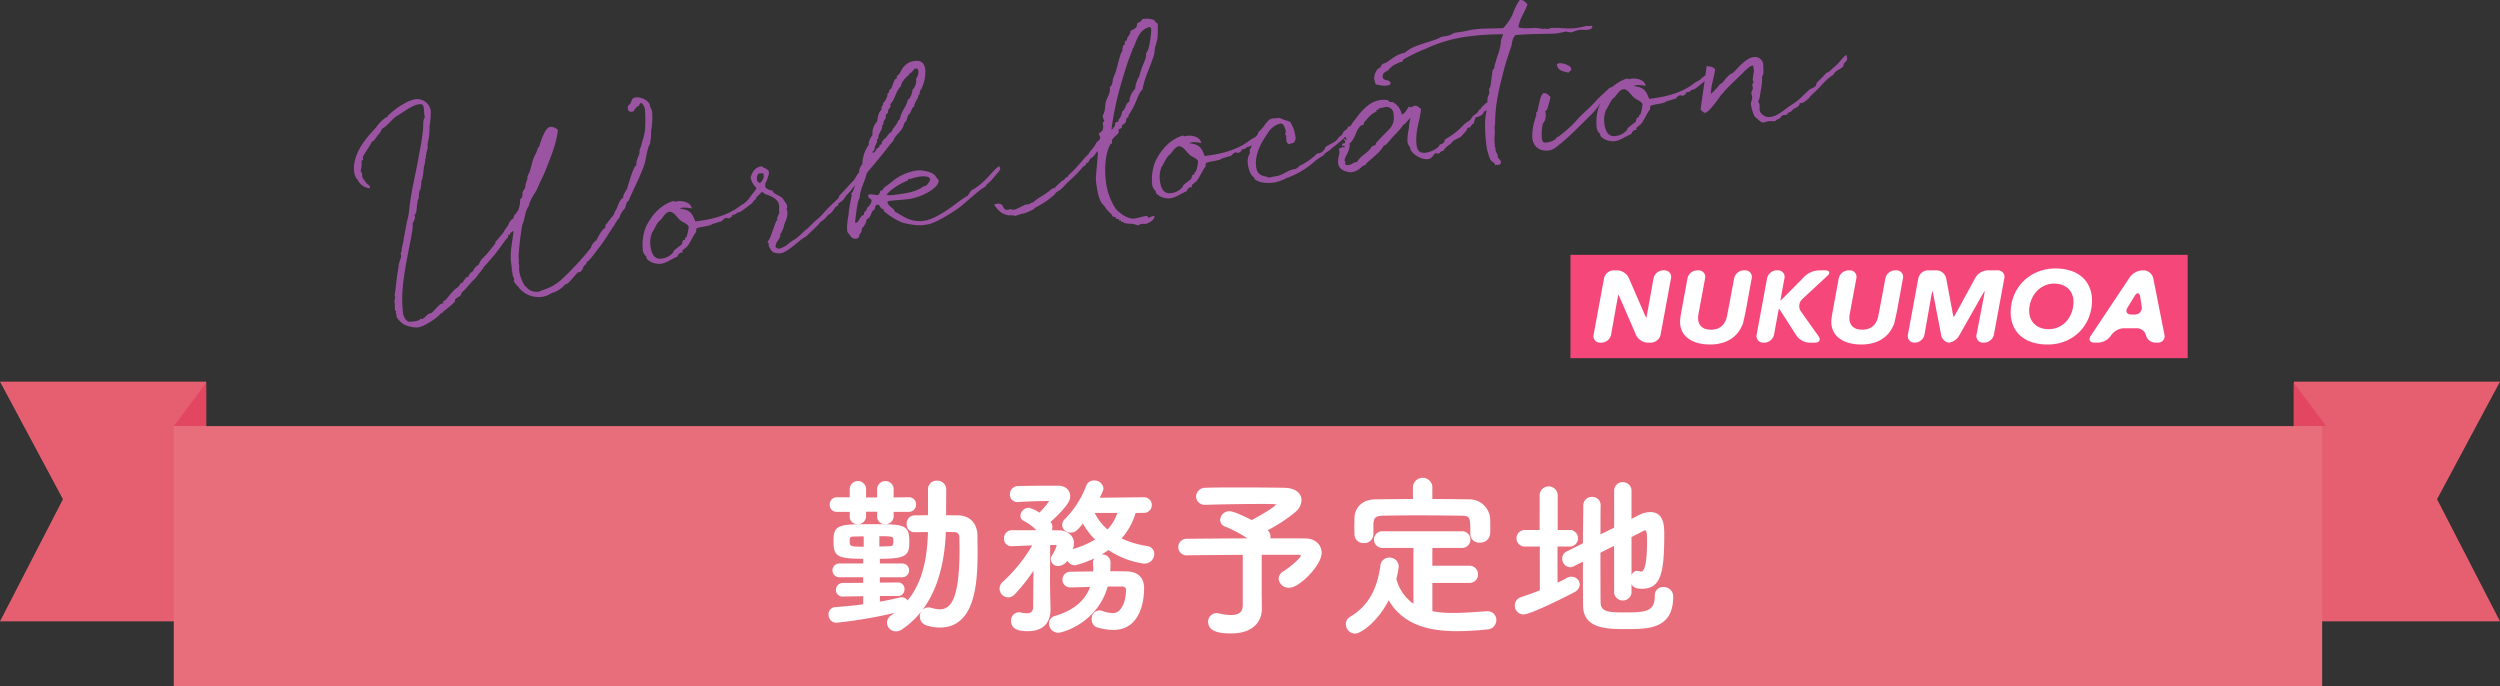
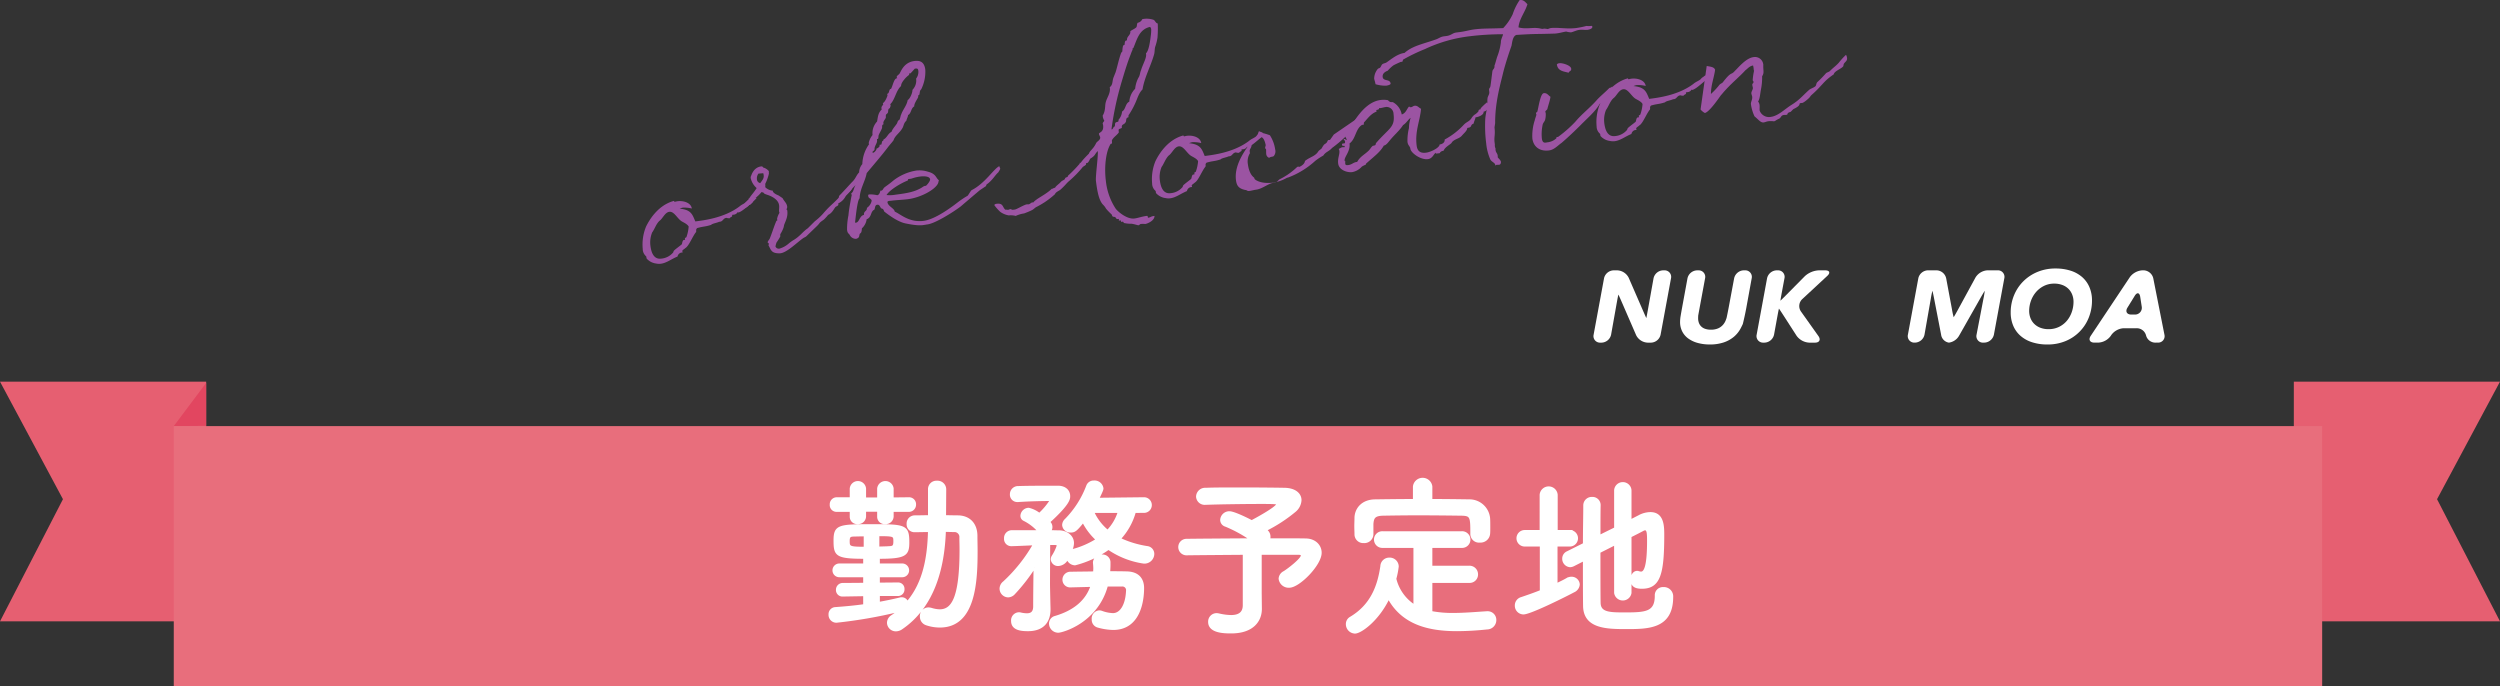
<svg xmlns="http://www.w3.org/2000/svg" viewBox="0 0 694.419 190.617">
  <rect x="0" y="0" width="694.419" height="190.617" fill="#333333" stroke="none" />
  <defs>
    <style>.cls-1{fill:#e65f71;}.cls-2{fill:#e24660;}.cls-3{fill:#e86e7c;}.cls-4,.cls-7{fill:#fff;}.cls-4{stroke:#fff;stroke-miterlimit:10;stroke-width:0.563px;}.cls-5{fill:#9b54a2;}.cls-6{fill:#f6477a;}</style>
  </defs>
  <title>locateion_ttl</title>
  <g id="レイヤー_2" data-name="レイヤー 2">
    <g id="レイヤー_1-2" data-name="レイヤー 1">
      <polygon class="cls-1" points="0 106.006 57.266 106.006 57.266 172.591 0 172.591 17.486 138.662 0 106.006" />
      <polygon class="cls-2" points="48.268 118.358 57.266 106.354 57.266 118.281 48.268 118.358" />
      <polygon class="cls-1" points="694.419 106.006 637.153 106.006 637.153 172.591 694.419 172.591 676.934 138.662 694.419 106.006" />
-       <polygon class="cls-2" points="646.151 118.358 637.153 106.354 637.153 118.281 646.151 118.358" />
      <rect class="cls-3" x="48.268" y="118.358" width="596.754" height="72.258" />
      <path class="cls-4" d="M244.117,165.27v2.2c2.154-.383,4.166-.814,5.937-1.245a1.323,1.323,0,0,1,.431-.048,1.608,1.608,0,0,1,1.532,1.149c4.692-5.458,5.842-12.641,6.033-19.823-1.341,0-2.729.048-3.927.048h-.047a1.892,1.892,0,0,1-1.963-2.011,1.983,1.983,0,0,1,2.01-2.107c1.245,0,2.586-.048,3.927-.048v-7.469a2.056,2.056,0,0,1,2.2-2.107,2.137,2.137,0,0,1,2.3,2.107l-.048,7.469c1.2,0,2.442.048,3.591.048,3.16.048,5.076,2.107,5.124,5.315,0,1.389.048,2.825.048,4.261,0,8.476-.48,21.021-10.2,21.021a11.714,11.714,0,0,1-3.736-.623,2.217,2.217,0,0,1-1.532-2.154,2.119,2.119,0,0,1,2.06-2.251,3.242,3.242,0,0,1,.909.144,8.223,8.223,0,0,0,2.251.383c3.447,0,5.794-3.256,5.794-16.9,0-1.149-.048-2.25-.048-3.3a1.647,1.647,0,0,0-1.772-1.82c-.766,0-1.628-.048-2.538-.048-.335,10.1-3.016,20.973-12.018,27.1a2.814,2.814,0,0,1-1.58.526,2.178,2.178,0,0,1-2.2-2.107,2.261,2.261,0,0,1,1.1-1.867,19.784,19.784,0,0,0,1.915-1.436,132.405,132.405,0,0,1-17.333,3.016,1.9,1.9,0,0,1-1.915-1.963,1.694,1.694,0,0,1,1.676-1.82c2.586-.191,5.314-.43,7.948-.814v-2.777l-5.889.1h-.048a1.519,1.519,0,0,1-1.628-1.58,1.6,1.6,0,0,1,1.676-1.628l5.889-.048v-2.107H233.2a1.629,1.629,0,1,1,0-3.256h6.846v-1.867c-7.8,0-8.235-.718-8.235-4.836,0-4.214,1.293-4.214,11.2-4.214,8.523,0,9.289.287,9.289,4.788,0,3.5-.861,4.262-8.187,4.262v1.867h6.559a1.629,1.629,0,0,1,0,3.256h-6.559v2.059l5.266-.048h.048a1.493,1.493,0,0,1,1.532,1.58,1.542,1.542,0,0,1-1.58,1.628Zm3.83-23.366v1.484a1.919,1.919,0,0,1-2.059,1.915,1.784,1.784,0,0,1-1.963-1.771v-1.676h-3.64v1.532a1.919,1.919,0,0,1-2.058,1.915,1.769,1.769,0,0,1-1.915-1.771V141.9h-3.927a1.606,1.606,0,0,1-1.628-1.724,1.675,1.675,0,0,1,1.628-1.772h3.927v-2.681a1.994,1.994,0,0,1,3.973,0v2.729h3.64v-2.729a2.021,2.021,0,0,1,4.022,0v2.729l4.5-.048a1.656,1.656,0,0,1,1.723,1.724,1.723,1.723,0,0,1-1.723,1.772Zm-7.757,6.8c-1.2,0-2.25.048-2.969.048-1,.048-1.484.1-1.484,1.532,0,1.676.143,1.868,4.453,1.868Zm3.783,3.4c1.1-.048,2.106-.048,2.777-.1,1.292-.048,1.676-.144,1.676-1.628,0-1.628-.048-1.724-4.453-1.724Z" transform="translate(0 0)" />
      <path class="cls-4" d="M315.223,142.191a18.131,18.131,0,0,1-4.166,7.47,27.7,27.7,0,0,0,7.565,2.3,1.9,1.9,0,0,1,1.724,1.916,2.461,2.461,0,0,1-2.633,2.394,23.212,23.212,0,0,1-9.816-3.831,27.9,27.9,0,0,1-9.289,4.309,2.268,2.268,0,0,1-2.107-1.628,3,3,0,0,1-2.49,1.82,1.733,1.733,0,0,1-1.867-1.58,1.829,1.829,0,0,1,.287-.91,12.273,12.273,0,0,0,1.389-2.921c0-.239-.192-.383-.766-.431h-1.629v.383s-.048,8.188-.048,10.774c0,.766.1,5.123.145,6.8v.24c0,3.064-1.532,5.745-5.986,5.745-1.675,0-4.405-.143-4.405-2.537A1.971,1.971,0,0,1,283,170.346a1.323,1.323,0,0,1,.431.048,8.274,8.274,0,0,0,1.772.239c1.149,0,2.011-.431,2.059-2.059,0-2.154.048-7.038.1-11.013a50.612,50.612,0,0,1-5.7,7.326,2.337,2.337,0,0,1-1.628.767,2.167,2.167,0,0,1-2.107-2.155,2.314,2.314,0,0,1,.909-1.772,43.893,43.893,0,0,0,8.38-10.534c-.527,0-5.411.239-6.32.239a1.721,1.721,0,0,1-1.725-1.867,1.889,1.889,0,0,1,1.821-2.011h7.517a13.23,13.23,0,0,0-4.022-3.112,1.254,1.254,0,0,1-.767-1.2,2.077,2.077,0,0,1,2.012-1.916,7.621,7.621,0,0,1,2.969,1.437,18.694,18.694,0,0,0,3.112-3.687c0-.144-.1-.192-.239-.192-2.347,0-6.129.1-8.763.288h-.191a1.77,1.77,0,0,1-1.82-1.868,1.985,1.985,0,0,1,2.011-2.011c3.112-.1,7.709-.1,11.013-.1,2.058,0,3.16,1.15,3.16,2.634,0,.718,0,2.059-5.555,7.134.048.048.1.144.145.192a1.856,1.856,0,0,1,.478,1.245,1.943,1.943,0,0,1-.383,1.149c.957,0,1.868.048,2.633.048,1.82.048,3.736,1.245,3.736,3.256a4.635,4.635,0,0,1-.576,2.107l.432-.144a24.036,24.036,0,0,0,6.751-2.921,17.561,17.561,0,0,1-3.782-4.98c-1.916,2.347-2.347,2.73-3.449,2.73a1.985,1.985,0,0,1-2.106-1.82,2.135,2.135,0,0,1,.718-1.484,26.771,26.771,0,0,0,5.985-9.385,1.891,1.891,0,0,1,1.868-1.2,2.192,2.192,0,0,1,2.346,1.915c0,.192,0,.479-1.2,2.873l12.785-.144a1.892,1.892,0,0,1,0,3.783Zm-7.757,20.446c-2.777,10.247-12.5,12.832-13.5,12.832a2.287,2.287,0,0,1-2.3-2.25,1.891,1.891,0,0,1,1.485-1.868q7.971-2.37,10.054-8.618c-1.915.048-3.83.095-5.7.143h-.1a1.849,1.849,0,0,1-2.01-1.867,1.925,1.925,0,0,1,2.058-1.915c2.06-.048,4.262-.048,6.465-.1,0-.335.048-.718.048-1.1,0-.478-.048-1-.1-1.58v-.143a2.092,2.092,0,0,1,2.25-1.868,1.93,1.93,0,0,1,2.059,2.059,22.438,22.438,0,0,1-.1,2.586c1.628,0,3.256,0,4.836.048,3.257.048,4.6,1.867,4.6,4.357,0,1.628-.145,11.348-8.332,11.348a16.907,16.907,0,0,1-4.262-.67,1.958,1.958,0,0,1-1.389-2.011,1.98,1.98,0,0,1,1.821-2.2,2.112,2.112,0,0,1,.717.144,9.854,9.854,0,0,0,3.065.622c2.3,0,3.782-2.729,3.927-6.512a1.289,1.289,0,0,0-1.437-1.436Zm-3.831-20.446a14.563,14.563,0,0,0,4.023,5.267,13.2,13.2,0,0,0,3.112-5.267Z" transform="translate(0 0)" />
      <path class="cls-4" d="M350.227,169.053v.1c0,3.16-2.155,6.512-8.236,6.512-1.915,0-6.129-.048-6.129-2.921a2.074,2.074,0,0,1,2.107-2.155,3.745,3.745,0,0,1,.67.1,15.593,15.593,0,0,0,3.3.431c2.49,0,3.544-1.1,3.544-3.017V153.826c-6.274.049-12.738.1-15.946.144h-.048a2.013,2.013,0,0,1,0-4.022c3.448-.048,10.87-.1,17.909-.144a37.169,37.169,0,0,0-6.944-3.782,1.673,1.673,0,0,1-1.245-1.628,2.268,2.268,0,0,1,2.3-2.107c1.149,0,4.549,1.628,6.177,2.49.095-.048,7.087-3.735,7.087-4.741,0-.239-.193-.335-4.358-.335-4.549,0-11.731.1-15.418.24h-.143a2.12,2.12,0,0,1-2.347-2.011,2.253,2.253,0,0,1,2.442-2.155c2.25-.1,5.7-.1,9.242-.1,4.883,0,10.007.048,12.592.1,2.921.048,4.454,1.436,4.454,3.16a4.217,4.217,0,0,1-1.485,2.969,42,42,0,0,1-8.139,5.315,1.242,1.242,0,0,0,.287.239,2.122,2.122,0,0,1,.717,1.628,1.871,1.871,0,0,1-.1.718c4.74,0,8.715,0,10.247.048,2.441.048,4.069,1.676,4.069,3.687,0,3.3-6.032,9.433-8.714,9.433a2.526,2.526,0,0,1-2.681-2.251,2.223,2.223,0,0,1,1.245-1.819c1.053-.622,4.931-3.591,4.931-4.6,0-.287-.287-.479-.91-.479H350.179v10.918Z" transform="translate(0 0)" />
      <path class="cls-4" d="M397.583,161.632v8.379a30.771,30.771,0,0,0,6.034.526c3.16,0,6.416-.287,9.432-.478h.144a2.124,2.124,0,0,1,2.155,2.2,2.314,2.314,0,0,1-2.3,2.3,81.046,81.046,0,0,1-8.331.478c-7.805,0-15.083-1.723-19.009-8.905-2.921,6.128-7.758,9.576-9.338,9.576a2.329,2.329,0,0,1-2.25-2.346,2,2,0,0,1,1.006-1.772c5.745-3.4,7.757-8.667,8.571-14.317a2.185,2.185,0,0,1,2.2-2.107,2.227,2.227,0,0,1,2.345,2.2,22.968,22.968,0,0,1-.67,3.4,12.331,12.331,0,0,0,5.315,7.469V151.911h-8.858a2.036,2.036,0,1,1,0-4.07h21.978a2.038,2.038,0,1,1,0,4.07h-8.428v5.507H408.07a2.1,2.1,0,0,1,2.2,2.155,2.05,2.05,0,0,1-2.2,2.059Zm0-22.745c3.592,0,7.183.048,10.726.1a5.476,5.476,0,0,1,5.315,4.98c.048.718.048,1.676.048,2.586,0,.622,0,1.244-.048,1.723a2.381,2.381,0,0,1-2.538,2.155,2.132,2.132,0,0,1-2.394-2.059v-.1c0-4.788-.048-5.267-2.872-5.315-3.688-.048-7.9-.095-12.019-.095-3.351,0-6.656.047-9.528.095-2.538.048-2.921.814-3.065,2.586v2.873a2.231,2.231,0,0,1-2.394,2.155,2.153,2.153,0,0,1-2.3-2.2c0-.622-.049-1.388-.049-2.2s.049-1.675.049-2.442c.1-2.346,1.819-4.692,5.458-4.74,3.543-.048,7.135-.1,10.773-.1v-3.734a2.434,2.434,0,0,1,4.836,0Z" transform="translate(0 0)" />
      <path class="cls-4" d="M427.991,151.528h-4.406a2.012,2.012,0,1,1,0-4.022h4.358V137.451a2.233,2.233,0,0,1,4.453,0v10.055h3.782a2.017,2.017,0,0,1,0,4.022h-3.83V162.3c1-.479,2.011-.958,2.921-1.485a2.4,2.4,0,0,1,1.2-.335,1.98,1.98,0,0,1,2.06,1.868,2.3,2.3,0,0,1-1.389,1.915c-1.676.91-12.018,6.129-13.981,6.129a2.144,2.144,0,0,1-2.108-2.2,2.106,2.106,0,0,1,1.532-2.058c1.82-.623,3.64-1.246,5.412-1.964Zm20.636-.383-4.357,2.2c0,5.793,0,11.635.049,14.173.095,2.825,2.824,2.873,6.99,2.873,5.842,0,8.619-.192,8.619-4.932a1.982,1.982,0,0,1,2.106-2.107,2.307,2.307,0,0,1,2.443,2.442c0,8.667-6.7,8.667-12.881,8.667-5.362,0-11.491-.144-11.587-6.129-.048-3.017-.048-7.805-.048-12.785l-2.921,1.485a2.353,2.353,0,0,1-.91.239,2.059,2.059,0,0,1-1.915-2.107,1.92,1.92,0,0,1,1.15-1.771l4.6-2.3c0-4.166.1-8.092.1-10.677a2.071,2.071,0,0,1,2.154-2.107,1.983,1.983,0,0,1,2.108,2.011v.048c-.049,1.963-.049,5.075-.049,8.523l4.357-2.155V136.158a2.138,2.138,0,0,1,4.262,0v8.427l2.347-1.2a6.846,6.846,0,0,1,3.16-.862c3.447,0,3.591,3.4,3.591,5.986,0,10.965-1.054,14.748-5.938,14.748-2.154,0-2.825-.767-2.825-2.3,0-1.054.527-2.107,1.532-2.107a2.123,2.123,0,0,1,.48.1,2.385,2.385,0,0,0,.574.1c.766,0,1.963-.671,1.963-8.763,0-2.011-.048-3.256-.814-3.256a1.093,1.093,0,0,0-.527.144c-.718.383-2.011,1.053-3.543,1.819V164.7a2.158,2.158,0,0,1-4.262,0Z" transform="translate(0 0)" />
-       <path class="cls-5" d="M114.91,89.278a5.063,5.063,0,0,0,1.687-.442c.11-.014-.036-.277.187-.3a.788.788,0,0,0,.4.061c.886-.114,1.33-1.465,2.547-1.622.581-.3,1.483-1.6,2.657-2.535,0,0,.823-.162.788-.439a2.364,2.364,0,0,0-.092-.269c-.021-.167.644-.252.63-.362.406-.334,2.307-3.054,3.427-3.535A5.528,5.528,0,0,0,128,78.6c.056-.007.18.089.235.082.615-.473.537-1.082,1.09-1.153-.007-.055-.029-.221-.042-.331-.022-.167.042-.118.152-.132l.387-.05c.277-.036.475-.68.709-1.048.242-.312.989-.633.961-.855l-.008-.055s.735-1.276,1.441-1.479a8.394,8.394,0,0,1,1.059-1.824s.277-.036.27-.091c.95-1.809-1.37,2.033,3.308-4.026.145-.187-.085-.664.248-.706.165-.022,1.22-1.451,1.965-2.222a11.329,11.329,0,0,1,1.362-2.088,3.967,3.967,0,0,1,.923-1.581c.041-.118.366-.216.463-.34.234-.369.224-.874.521-1.193a.749.749,0,0,0,.509-.853c.056-.008.182.089.236.082a7.511,7.511,0,0,0,.694-3.353,1.771,1.771,0,0,0,.653-1.49l-.042-.332c.2-.644.654-1.04.859-1.63-.122-.94.622-2.161.593-2.382-.007-.055-.062-.048-.076-.159-.057-.443.467-1.185.631-1.657.467-1.185.66-3.179,1.714-5.057a9.062,9.062,0,0,0,.631-1.657c-.015-.111.268-.091.261-.146.295-.77,1.5-5.425,3.159-5.639a2.688,2.688,0,0,1,2.08.859c-.34,3.925-2.305,8.341-3.7,11.952-.041.118-1.339,2.7-1.979,4.3-.425,1.068-2.093,2.97-2.356,4.86-1.166,1.444-1.081,3.853-1.818,5.128a80.43,80.43,0,0,0-1.076,9.14s.008.056.015.111a1.174,1.174,0,0,0,.09.269c.024.617-.051.908-.036,1.468a.706.706,0,0,1,.153.318l.007.056-.11.014-.111.014s.18.089.188.145c.042.331-.075.74-.01,1.238a10.7,10.7,0,0,0,1.558,4.245c.742.524,1.175,1.7,3.37,1.7a.42.42,0,0,0,.284.02,7.209,7.209,0,0,0,1.34-.51,13.39,13.39,0,0,0,5.7-3.376,83.992,83.992,0,0,0,6.876-7.354c-.11.014.793-.833.861-1.179a3.7,3.7,0,0,1,1.5-1.936,12.772,12.772,0,0,1,1.761-2.928c.041-.117.366-.215.607-.527.228-.423-.037-.727.377-1a33.227,33.227,0,0,1,2.081-2.631,3.671,3.671,0,0,1,.659-1.434c.5-.965.788-2.633,1.942-3.289-.114-.885.638-1.6,1.078-2.557.2-.644,1.777-6.3,2.5-6.4l.166-.021c-.064-.048-.077-.159-.092-.27-.113-.885.485-1.919.76-2.854.185-.3.067-.8.135-1.142a12.811,12.811,0,0,0,.677-2.169,19.029,19.029,0,0,0,.82-3.256,47.306,47.306,0,0,0,.008-5.627,2.982,2.982,0,0,0-.99-2.011c-.387.05-.629.362-.73.882l-.278.035c-.387.05-.426.618-.758.661-.277.035.036.726-.849.84-.665.086-1.087-.142-1.18-.862a1.116,1.116,0,0,1,.578-1.2c.654-1.04.4-1.739,1.723-1.909,1.053-.135,3.283.591,3.808,2.043.013.11.021.166.035.276.057.443.523,1,.6,1.611a20.539,20.539,0,0,1-.265,5.379l.013.11a21.136,21.136,0,0,1-.34,3.476c-.874,1.519-.978,3.783-1.525,5.653-1.136,3.41-3.1,6.981-4.381,10.127a2.754,2.754,0,0,0-.5.514c-.152.132-.384,1.4-.617,1.767a4.689,4.689,0,0,0-1.432,2.434,9.514,9.514,0,0,0-1.467,2.158c-1.2,1.617-2.7,4.342-4.359,6.355-.861,1.18-2.735,3.671-3.122,3.721l-.221.028s.013.111.021.166c.07.553-.635.756-.91,1.242.2-.194-.493,1.414-.991,1.478-.112.014-.229-.027-.34-.013-.331.043-2.111,2.409-2.924,3.076-.192.25-.539.182-.794.384a7.808,7.808,0,0,1-3.8,2.4,6.339,6.339,0,0,1-2.349.977A7.04,7.04,0,0,1,144.21,80c-.285-.469-1.416-1.394-1.5-2.057-.014-.111.137-.244.122-.354-.056-.443-.389-.85-.425-1.127s-.079-.609-.114-.885a2.27,2.27,0,0,0-.174-.484.689.689,0,0,1,.075-.291c-.093-.72-.193-1.5-.271-2.1-.265-2.947.41-5.565.72-8.418a.209.209,0,0,0-.174-.034c-.332.042-.185.305-.628.362-.264.146-.032.623-.309.659-.111.014-.244-.138-.3-.131-.1.125-.039.568-.177.811-.952.91-2.665,3.774-4.4,5.627-.242.313-2.448,2.847-2.462,2.736.014.111.138.207.146.263a.054.054,0,0,1-.048.062l-.277.036a6.106,6.106,0,0,1-1.109,1.437c-.633,1.2-1.427,1.59-2.3,2.658-.642.7-1.318,1.575-2.172,2.361-.058-.443-.363,1.115-.806,1.172-.1.07-1.312.731-1.269,1.064.007.055.068.1.075.158.058.443-2.711,2.543-3.421,3.14-.1.125.028.222-.083.236-.056.007-.173-.034-.228-.027-.11.015-.848.84-1.408,1.306-.256.2-3.223,2.5-5.271,2.759-.941.121-3.878-.4-4.7-1.534-.174-.034-.181-.089-.2-.2a2.923,2.923,0,0,1-1.022-1.388l-.014-.111-.007-.055c-.008-.055.1-.125.186-.305-.014-.111-.278.035-.313-.241s.152-.582.1-.575a.975.975,0,0,1-.376-.739c-.05-.388.052-.907-.019-1.461-.021-.166-.084-.214-.113-.435a15.443,15.443,0,0,1,.252-1.551c-.062-.048-.187-.145-.2-.256a.172.172,0,0,1,.042-.118c.358-2.465.543-4.965,1.072-7.846-.038-1.176.817-2.411.7-3.3-.006-.055-.138-.207-.145-.262l-.007-.055.377-1c-.056.007-.063-.048-.07-.1-.064-.5.6-2.327.563-3.054.3-1.614.579-2.944.939-4.959a18.152,18.152,0,0,0,.585-2.888c.392-4.832,1.985-10.832,2.867-16.234a60.957,60.957,0,0,0,1.028-6.883c.044-.962-.1-2.069.482-2.819-.029-.221-.113-.435-.141-.656-.057-.443-.065-.949-.13-1.446-.128-1-.158-1.668-1.265-1.526-2.1.27-4.388,2.2-6.48,3.421-1.389,1.022-2.421,2.617-3.947,3.432a3.444,3.444,0,0,1-.93,1.526c-.1.07-1.33,1.915-1.495,1.936l-.332.043c-.653,1.49-1.962,3.121-2.54,4.32.021.166.036.278.057.444.064.5-.234.367-.42.673a7.822,7.822,0,0,1-.252,2.845,1.256,1.256,0,0,1,.431.732c.022.166,0,.45.023.616.1.775.71,1.146,1.079,1.83.347.519.964.5,1.063,1.271a2.422,2.422,0,0,0-.02.283,4.261,4.261,0,0,1-3.477-2.535c-.234-.082-.5-.386-.856-1.859-.605-4.7,2.571-8.882,6.095-12.541a3.944,3.944,0,0,1,.724-.938l-.007-.055s1.676-1.846,2.506-1.953c-.007-.055-.015-.111-.021-.167-.022-.166.019-.283.3-.319a17.776,17.776,0,0,1,4.211-3.129,8.967,8.967,0,0,1,3.1-1.242,3.823,3.823,0,0,1,4.337,3.1,21.089,21.089,0,0,1-.338,4.376,19.786,19.786,0,0,1-.224,3.517,12.726,12.726,0,0,0-.367,1.959c.008.056.133.152.148.264l.006.055a13.815,13.815,0,0,0-.64,3.345s-.213.084-.206.139c.014.111.077.159.091.269a5.028,5.028,0,0,1-.313,1.5c-.2,1.038-.158,2.271-.508,3.5.043.332-.226.423-.246.706a9.732,9.732,0,0,1-.31,2.4c-.4.389-.328,1.392-.421,2.417a1.338,1.338,0,0,0-.3.77c-.2,1.039-.235,2.111-.432,3.2-.074.292-.455.4-.412.729.014.11.091.269.112.435a3.108,3.108,0,0,1-.679,1.719,6.613,6.613,0,0,1-.016,1.634c-1.077,6.945-3.607,15.709-2.661,23.07a3.344,3.344,0,0,0,1.469,2.681A7.34,7.34,0,0,0,114.91,89.278Z" transform="translate(0 0)" />
      <path class="cls-5" d="M209.127,55.063c.056-.008.112-.015.017,1.01a9.115,9.115,0,0,1-.71.6c-.614.473-2.423,2.168-3.3,2.337-.166.021-.18-.09-.234-.082a1.414,1.414,0,0,1-1.148.71l-.442.057c.007.055.068.1.076.159.057.442-.566.41-.688.763a2.312,2.312,0,0,1-.915-.107c-.941.121-.945.965-1.776,1.072l-.276.035c-.581.3-1.908.47-2.2.845-1.785.567-2.089.381-3.88.892-.5.514-.144.638-.308,1.109-.931,1.076-2.02,3.973-2.975,4.432-.089.18-.883.565-.848.841.014.111.091.269.105.38l-.167.022-.275.035a1.385,1.385,0,0,0-.986,1.084c-1.661.662-3.033,1.8-4.637,2a3.693,3.693,0,0,1-1.3-.058,4.237,4.237,0,0,1-2.523-1.251c-.249-.193-.127-.547-.266-.754a2.692,2.692,0,0,1-.941-2.073,13.1,13.1,0,0,1,.9-6.135c.755-1.561,3.169-5.977,7.8-7.19l.007.055c.007.055.084.214.194.2.221-.029.491-.12.769-.155,1.494-.192,3.7.313,3.972,2.021a8.89,8.89,0,0,0-2.451-.248,3.081,3.081,0,0,0-.919.288c3.246.313,3.534,1.683,4.337,3.549,2.38-.306,7.978-.969,12.19-4.1.861-.729,1.255-.723,2.078-1.336a2.415,2.415,0,0,1,.5-.513c.317-.154.256-.2.67-.481C208.767,54.884,208.851,55.1,209.127,55.063ZM191.29,62.924c-.369-.684-1.381-1.116-1.928-1.439-1.222-.744-2.108-2.825-3.436-2.654-1.218.157-1.842,1.868-2.718,2.488-.912.792-1.432,2.433-2.059,3.246a7.326,7.326,0,0,0-.472,3.773c.221,1.716.879,3.77,2.982,3.5a4.858,4.858,0,0,0,3.227-1.6c.158-.076.164-.47.364-.666.656-.59,1.533-1.209,2.092-1.674.192-.25.128-.748.417-1.124.147-.186.555-.071.534-.236-.014-.111-.029-.222-.043-.332-.021-.166.261-.147.407-.335A10.8,10.8,0,0,0,191.29,62.924Z" transform="translate(0 0)" />
      <path class="cls-5" d="M236.57,51.931a.716.716,0,0,0,.091.27c-.033.623-.9,1.3-1.737,2.248a4.532,4.532,0,0,1-1.835,1.924l-.055.007c-.277.035-.11.464-.206.589-.241.312-.573.354-.773.549-.578.75-.914,1.637-2.027,2.173a11.949,11.949,0,0,1-1.082,1.208c-.1.126-.981.689-1.125.876-.256.2-.187.306-.835.951l-3.1,2.987c-.206.14-.58.3-.787.439-1.857,1.308-4.692,4.2-6.547,4.217-2.36.022-2.378-.989-3.1-2.246.082-.236.13-.3.115-.409-.028-.221-.305-.186-.326-.352a.741.741,0,0,1,.116-.409l.428-.616c.686-1.664,1.192-3.417,1.844-4.908-.021-.166.326-.1.3-.318-.007-.056-.084-.215-.092-.271a4.783,4.783,0,0,1,.68-1.719,1.921,1.921,0,0,1-.1-.324c-.071-.554.08-1.136,0-1.744-.206-1.6-1.891-2.459-3.186-2.91-1.7-.513-.523-.552-1.734-.791-.04.119-.144.188-.24.313-1.035,1.146-1.367,1.188-1.346,1.354.056-.007.214-.084.27-.091.007.056-.139.243-.737.826l-.2.2a7.345,7.345,0,0,1-.841.9l-.326.1a2.564,2.564,0,0,1-1.568.932c-.553.072-.839.052-.86-.114-.035-.277.795-.834,1.1-1.1a1.265,1.265,0,0,1,.184-.306,10.681,10.681,0,0,1,.952-.91c.042-.118.014-.339.235-.367.413-.729,1.406-1.756,2.052-2.852a5.192,5.192,0,0,1-1.642-2.715.856.856,0,0,1,.088-.629c.089-.181.648-2.391,2.807-2.668.5-.064.492.33.6.316a3.1,3.1,0,0,1,1.532.985s0,.45.022.615l.008.056a12.629,12.629,0,0,1-1.035,2.89c.008.055.022.166.029.221a4.132,4.132,0,0,1-.025.679,3.291,3.291,0,0,0,2.093.968l.021.167c.035.276.55.772,1.555,1.15.062.048,1.165.75,1.173.806.383.794,1.125,1.318,1.246,2.259a1.014,1.014,0,0,1-.232.817.422.422,0,0,1,.271.359c.213,1.661-.434,2.756-.894,4a4.108,4.108,0,0,1-.348,1.226,10.418,10.418,0,0,1-.632,1.207c-.146.187-.041.567-.074.74a13.242,13.242,0,0,1-1.026,1.651,6.107,6.107,0,0,0-.308,1.108.973.973,0,0,0,1.255.571,6.886,6.886,0,0,0,2.363-1.316,10.477,10.477,0,0,1,1.18-.884c2.045-1.162,2.725-2.431,4.175-3.405l1.946-1.938a17.383,17.383,0,0,0,2.216-2.028c2.2-2.59,2.656-2.536,5.02-5.146a4.681,4.681,0,0,1,1.545-1.549c.346-.382.647-1.1,1.255-1.174a.6.6,0,0,1,.284.02C236.612,51.813,236.563,51.876,236.57,51.931Zm-24.444-3.273a2.043,2.043,0,0,0-.128-.547l-1.334.116a2.252,2.252,0,0,0-.41,1.628,1.116,1.116,0,0,0,.916,1.007C211.7,50.12,212.247,49.6,212.126,48.658Z" transform="translate(0 0)" />
      <path class="cls-5" d="M237.784,61.846c.941-.121.981-1.983,2.2-2.14-.142-1.107.884-1.013.817-1.961a3.179,3.179,0,0,0,1.322-1.97c-.092-.72-.859-.565-.952-1.285-.021-.166-.112-.435.276-.485a8.312,8.312,0,0,1,2.221.221c.6-.134.746-.771.9-1.3a.328.328,0,0,0,.229.027c.388-.049.5-.513.793-.833.663-.535,1.65-1.169,2.457-1.891a14.027,14.027,0,0,1,6.5-2.86,7.658,7.658,0,0,1,3.193.322c2.381.593,2.207,1.853,3.06,2.362-.131.3-.1.576-.273.936-.8,1.678-4.68,3.864-8.278,4.327-1.606.206-3.232.246-4.671.431-.332.043-1.121.032-1.071.419.15,1.162,1.9,1.668,2.023,2.609,1.671.742,4,3.087,8.038,2.568,2.656-.341,6.344-2.728,9.312-5.022a23.3,23.3,0,0,1,2.9-1.948c.153-.132.792-1.283,1.094-1.547,3.752-1.889,6.108-5.9,7.7-6.671.1.381.235.533.25.643.021.166-.116.409-.536,1.082-.815.667-1.674,2.3-3.228,3.34-.048.062-.164.471-.268.54-.159.077-1.346.905-1.506.981-.055.008-5.328,4.511-5.479,4.643-2.258,1.7-7.106,4.683-9.153,4.946-1.329.17-1.951.587-6.17-.278-2.084-.463-4.319-2.088-5.818-3.247-.124-.1-.173-.483-.369-.683s-.415-.172-.54-.268c-.327-.352-.42-1.072-1.083-.986-.719.092-.551.971-.833,1.4-1.072.419-.678,2.168-2.136,2.637l.013.111a4.182,4.182,0,0,1-1.319,2.42,3.949,3.949,0,0,1-.15,1.032c-.082.236-.344.382-.441.507-.213.533.024,1.065-1.006,1.366a1.9,1.9,0,0,1-1.767-1.066c-.225-.422-.613-.372-.747-1.423a19.3,19.3,0,0,1,.381-4.044c.139-1.537.405-2.977.739-4.764.093-.575.183-.755.169-.867a2.414,2.414,0,0,0-.168-.428c.732-.431.742-1.67,1.272-2.357-.909.792-2.569,3.2-4.754,4.155.171-.866-.072-1,.535-1.531.3-.264,3.014-3.257,3.213-3.452.96-.854,1.164-1.893,1.964-2.671a3.624,3.624,0,0,1,.885-2.308,10.042,10.042,0,0,1,1.877-5.529.859.859,0,0,1-.1-.325,4.946,4.946,0,0,1,1.067-2.219,4.683,4.683,0,0,1,1.259-3.762c.258-1.5.31-2.4,1.311-3.375a.621.621,0,0,1-.092-.271c-.085-.663.51-.852.468-1.184a2.427,2.427,0,0,1-.091-.27c.788-.439,1.3-2.136,1.3-2.136a1.549,1.549,0,0,0-.112-.436c.6-.133.461-.79.792-1.283.048-.063.325-.1.318-.153.461-.791.765-2.8,1.595-2.906l.111-.014a.8.8,0,0,1-.153-.318c-.043-.332.489-.569.779-.944.3-.319,1.061-3.118,4.1-3.509,1.44-.185,2.77.094,3.061,2.363a10.924,10.924,0,0,1-1.1,5.431c-.042.117-.249.256-.29.374-.178.36-.122.8-.293,1.219.008.055-.262.147-.311.209,0,0,.021.166.036.277.049.387-1.178,1.783-1.113,2.731-.946.515-.768,1.9-1.715,2.414-.039.567-.377,1-.472,1.58-.814.667-.7,1.552-1.182,2.177-.641,1.151-1.946,1.938-2.35,3.172-.082.235-1.068,1.318-1.5,1.88-1.777,2.366-3.983,4.9-5.982,7.3-.469,2.48-1.828,4.172-1.97,7-.655.591-1.048,4.973-1.271,6.746A.511.511,0,0,0,237.784,61.846Zm14.987-41.42c-.111.014-.172-.035-.229-.027s-.054.007-.048.062c.015.111.022.166.043.332-.676.425-2.318,2.1-2.245,3.1-1.464,1.313-1.657,3.757-3.008,5.055a2.572,2.572,0,0,0,.091.27c.042.332-.158.526-.177.811-.651.2-.4.838-.571,1.254-.13.3-.406.334-.537.632-.083.235.016.56-.06.852-.178.36-.716.992-.666,1.379.013.111.021.166.035.277.028.221-.262.146-.3.319-.137.243-.026.679-.114.859-.247.707-.724,1.387-.928,1.975-.083.236-.033.623-.115.859-.027.229-.38.105-.352.327l.028.221c.1.775-.8,1.623-.69,2.508-.062.4-.607.528-.579.749a.225.225,0,0,0,.14.208c.545-.127.952-.91.952-.91-.008-.056-.029-.221-.029-.221a1.975,1.975,0,0,0,.876-.62c.041-.118.006-.394.1-.519.055-.007.228.027.34.013.166-.021.231-.818.328-.943s.374-.16.338-.437l-.007-.055c1.008-.467,1.2-1.617,2.256-2.146.321-1,1.432-1.985,1.59-2.512.281-.88.379-.555.62-.867.226-.423.259-1.046.486-1.469.493-1.414,1.542-2.449,1.793-4,.387-.05,1.31-1.631,1.326-2.815a3.681,3.681,0,0,0,1.007-3.111,3.089,3.089,0,0,0,.622-2.161c-.093-.72-.425-.677-.977-.606C253.764,19.4,252.993,20.4,252.771,20.426Zm-.557,29.383s-.013.338-.123.353c-1.929.754-5.01,2.612-5.842,4.014a8.8,8.8,0,0,0,2.519-.1c2.989-.384,5.418-.752,7.44-2.081a1.941,1.941,0,0,1,.907-.4c-.228.423,1.318-1.126,1.233-1.79-.114-.886-1.749-.9-2.745-.773a11.157,11.157,0,0,0-2.186.506C252.99,49.709,252.421,49.669,252.214,49.809Z" transform="translate(0 0)" />
      <path class="cls-5" d="M321.582,6.522a30.85,30.85,0,0,1-.063,3.889,14.338,14.338,0,0,1-.669,2.674c-.144.637-.107,1.364-.257,1.947-.922,3.325-2.67,6.362-3.239,9.811-1.05,1.034-1.376,2.427-2.035,3.862a22.463,22.463,0,0,1-1.735,3.148c-.248.257-.047.513-.183.755-.83.107-.427,1.068-.78,1.394-.363.666-1.118.481-1.011,1.311,0,0,.008.056.014.111-.076.292-.642.252-.884.564-.082.235.078.609,0,.844-.524.743-1.414,1.251-1.868,2.1-.083.236.085.664-.046.962-.111.014-.388.05-.373.161-1.349,2.2-1.742,6.581-1.28,10.179a17.3,17.3,0,0,0,2.74,7.75c.806,1.021,3.249,2.957,5.185,2.708,1.053-.135,2.013-.54,3.4-.718.22-.028.283.02.3.187.007.055.015.111.022.166s.077.159.132.152c.553-.071.793-.384,1.459-.469l.275-.036c.013,1.405-2.138,2.188-2.525,2.238a10.766,10.766,0,0,0-1.239-.01c-.332.043-.406.334-.683.369-.221.029-1.054-.315-1.967-.423a8.432,8.432,0,0,1-1.994-.193c-.167.021-.224-.421-.445-.393a2.327,2.327,0,0,1-.269.091c-.222.028-.175-.484-.4-.456a2.234,2.234,0,0,1-.268.091s-.111.015-.118-.041c-.014-.111.026-.229.012-.339a.12.12,0,0,0-.125-.1l-.276.036c-.333.042-.451-.448-.632-.538-.124-.1-.567-.039-.7-.191-.181-.09-.182-.54-.363-.629a15.455,15.455,0,0,1-1.493-1.552,4.177,4.177,0,0,0-.813-1.077c-1.23-1.248-1.661-4.175-1.967-6.555-.171-1.328.675-7.006.5-8.335-.9.848-.529,1.138-1.987,2.055-.055.008-.151.133-.151.133.04-.118-.426,1.067-.813,1.117l-.166.021c-.167.022-.146.188-.132.3.036.277-.71.6-.909.793a30.087,30.087,0,0,1-3.981,4.055c-.7.653-.93,1.076-2.242,2.258-.406.333-1.27.613-1.524,1.264a26.3,26.3,0,0,1-2.762,2.155,26.848,26.848,0,0,1-2.515,1.449c-.829.556-.315.6-3.267,1.714a8.282,8.282,0,0,0-2.33.693,5.75,5.75,0,0,0-1.932-.146,5.479,5.479,0,0,1-2.377-.989,12.1,12.1,0,0,1-1.647-1.869c.083-.236.351-.327.629-.363,1.937-.249,1.588.978,2.462,1.653.056-.007.111-.015.167-.021.165-.022.346.067.623.032.166-.021.427-.168.594-.189.285.02.368.234.756.184l-.055.007.552-.071c.5-.064,2.585-1.344,3.3-1.437.166-.021.34.013.5-.008.388-.05.67-.48,1-.523a.5.5,0,0,1,.283.02c.869-1.124,3.543-2.2,5.137-3.811l.166-.021c.277-.035.311-.208.588-.244l.167-.021c.315-.6,1.054-.98,1.592-1.611.45-.452.732-.432,1.036-.7.152-.133.179-.361.227-.423.1-.125.643-.251.684-.37.075-.291.027-.228.331-.492a38.353,38.353,0,0,0,3.026-3.146c-.061-.048-.076-.159-.131-.152.776-.1-.248.258,2.649-2.59.28-.88,1.242-1.285,1.99-2.9.221-.478,1.236-.89,1.144-1.61-.036-.277-.307-.636-.349-.968-.058-.443,1.41-.406,1.154-2.4a3.087,3.087,0,0,0-.119-.492c-.007-.055.027-.228.467-.734a3.275,3.275,0,0,1-.418-1.072c-.015-.111-.028-.221-.05-.388.888-1.408.544-2.77.907-3.885.308-1.109,1.273-2.358,1.088-3.8-.008-.055-.021-.166-.028-.221.883-.564.679-1.719,1.014-2.607l.468-1.184c.323-.549.935-3.665,1.642-5.613-.015-.11.338-.437.379-.555a6.646,6.646,0,0,1,.194-1.543c-.014-.112.374-.161.415-.28.075-.29-.031-1.12.522-1.191l.167-.021c-.15-1.163,1.059-1.375.911-2.537.407-.334,1.05-.585,1.457-.918.532-.238.253-1.1.6-1.429a1.787,1.787,0,0,0,1.277-1.008,5.92,5.92,0,0,1,3.177.211C320.929,5.818,321.007,6.426,321.582,6.522Zm-1.814,1.639a1.132,1.132,0,0,0-.315-.692c-3.009.669-3.608,3.446-4.6,5.769.021.166-.318.153-.289.374a1.124,1.124,0,0,0,.09.269c-.043-.332-.577,1.2-.577,1.2-1.105,2.786-1.877,5.53-2.432,7.345a86.109,86.109,0,0,0-2.9,13.368c.022.166.022.166.078.159.221-.028.441-.506.531-.687.545-.126.232-.817.472-1.13.125-.353.942-.121.871-.674l-.021-.166a4.065,4.065,0,0,0,1-2.322c1.05-.586.844-2.191,2.012-2.734a5.593,5.593,0,0,1,1.62-3.584,8.34,8.34,0,0,1,.9-3.041c.476-.681.39-1.345.741-2.121.423-1.517,1.539-3.348,1.4-4.4-.008-.056-.022-.166-.036-.277.807-.723,1.151-3.3,1.393-5.355A10.36,10.36,0,0,0,319.768,8.161Z" transform="translate(0 0)" />
      <path class="cls-5" d="M350.626,36.883c.056-.007.112-.014.018,1.011-.048.062-.608.528-.711.6-.614.473-2.422,2.168-3.3,2.337-.165.021-.179-.089-.234-.082a1.412,1.412,0,0,1-1.148.71l-.442.057c.007.055.069.1.077.159.057.443-.566.41-.689.764a2.266,2.266,0,0,1-.914-.108c-.942.121-.946.965-1.777,1.072l-.275.036c-.581.3-1.909.47-2.2.845-1.786.566-2.089.38-3.88.892-.5.513-.144.637-.308,1.108-.932,1.076-2.02,3.973-2.976,4.433-.088.18-.882.564-.847.84.014.111.09.27.1.381l-.166.021-.276.035a1.388,1.388,0,0,0-.986,1.084c-1.66.663-3.033,1.8-4.637,2a3.662,3.662,0,0,1-1.3-.057,4.239,4.239,0,0,1-2.524-1.252c-.249-.193-.126-.546-.265-.753a2.691,2.691,0,0,1-.942-2.073,13.1,13.1,0,0,1,.9-6.136c.755-1.56,3.17-5.977,7.8-7.19l.007.055c.007.056.085.215.195.2.221-.028.49-.119.768-.154,1.5-.193,3.7.312,3.972,2.021a8.818,8.818,0,0,0-2.451-.248,3.1,3.1,0,0,0-.919.287c3.247.314,3.535,1.683,4.337,3.55,2.38-.306,7.978-.969,12.189-4.1.862-.73,1.257-.724,2.079-1.336a2.425,2.425,0,0,1,.5-.514c.317-.154.255-.2.67-.48C350.267,36.705,350.35,36.919,350.626,36.883Zm-17.837,7.862c-.369-.684-1.38-1.117-1.928-1.44-1.221-.743-2.107-2.824-3.436-2.653-1.218.156-1.842,1.868-2.718,2.487-.911.792-1.431,2.434-2.058,3.246a7.32,7.32,0,0,0-.472,3.774c.221,1.716.878,3.769,2.982,3.5a4.86,4.86,0,0,0,3.226-1.6c.159-.076.164-.471.364-.666.656-.59,1.534-1.209,2.092-1.675.193-.25.129-.748.418-1.123.146-.187.554-.071.533-.237-.014-.111-.029-.222-.043-.332-.021-.166.262-.146.407-.334A10.78,10.78,0,0,0,332.789,44.745Z" transform="translate(0 0)" />
-       <path class="cls-5" d="M376.641,33.147l.59.656c-1.561,2.732-5.316,5.915-7.221,7.285-.883,1.013-1.775,1.072-2.43,2.113a18.506,18.506,0,0,0-2.23,1.468,23.407,23.407,0,0,1-7.723,4.705c.345-.382-1.5,1.036-3.988,1.356-1.5.192-3.695.137-5.007-.875-.243-.138-.167-.429-.293-.526-1.242-.909-1.6-2.832-1.716-3.717a4.369,4.369,0,0,1,.565-3.055c-.014-.11-.035-.276-.064-.5-.092-.719.6-.978.492-1.863a2.356,2.356,0,0,0-.091-.27,7.454,7.454,0,0,0,2.1-3.364c1.4-.911,2.258-3.441,3.808-3.64.554-.071,1.786-.117,1.786-.117l.1-.125c-.111.015.824.288,1.082.537a17.3,17.3,0,0,1,1.932.6,9.839,9.839,0,0,1,1.46,3.919,2.038,2.038,0,0,1-.381,1.849c-.249.257-.775.1-1.286.5a1.217,1.217,0,0,1-.813-1.077c-.05-.388,0-.845-.053-1.288-.014-.11-.138-.207-.257-.248-.008-.5.192-.7.156-.976-.148-.713-.575-2.289-1.461-2.175a5.454,5.454,0,0,0-3.493,2.586c-1.136,1.665-3.8,5.439-3.3,9.369.2,1.55.755,2.378,2.66,2.753.332-.043.382.345,1.1.253.61-.079,1.2-.268,1.813-.347,1.826-.234,3.323-1.72,4.929-1.926.939-.121,1.007-.468,1.567-.933a19.259,19.259,0,0,0,4.853-3.38.532.532,0,0,1,.374-.161c.11-.014.292.075.457.054-.387.049,1.293-.448,1.42-1.645,1.588-1.217,2.875-1.27,3.756-2.733.3-.32.614-.473.863-.731a8.52,8.52,0,0,1,.606-.977c.192-.25.572-.355.814-.667.1-.125.269-.541.365-.666l.553-.071,1.047-1.485Z" transform="translate(0 0)" />
+       <path class="cls-5" d="M376.641,33.147l.59.656c-1.561,2.732-5.316,5.915-7.221,7.285-.883,1.013-1.775,1.072-2.43,2.113a18.506,18.506,0,0,0-2.23,1.468,23.407,23.407,0,0,1-7.723,4.705c.345-.382-1.5,1.036-3.988,1.356-1.5.192-3.695.137-5.007-.875-.243-.138-.167-.429-.293-.526-1.242-.909-1.6-2.832-1.716-3.717a4.369,4.369,0,0,1,.565-3.055c-.014-.11-.035-.276-.064-.5-.092-.719.6-.978.492-1.863a2.356,2.356,0,0,0-.091-.27,7.454,7.454,0,0,0,2.1-3.364l.1-.125c-.111.015.824.288,1.082.537a17.3,17.3,0,0,1,1.932.6,9.839,9.839,0,0,1,1.46,3.919,2.038,2.038,0,0,1-.381,1.849c-.249.257-.775.1-1.286.5a1.217,1.217,0,0,1-.813-1.077c-.05-.388,0-.845-.053-1.288-.014-.11-.138-.207-.257-.248-.008-.5.192-.7.156-.976-.148-.713-.575-2.289-1.461-2.175a5.454,5.454,0,0,0-3.493,2.586c-1.136,1.665-3.8,5.439-3.3,9.369.2,1.55.755,2.378,2.66,2.753.332-.043.382.345,1.1.253.61-.079,1.2-.268,1.813-.347,1.826-.234,3.323-1.72,4.929-1.926.939-.121,1.007-.468,1.567-.933a19.259,19.259,0,0,0,4.853-3.38.532.532,0,0,1,.374-.161c.11-.014.292.075.457.054-.387.049,1.293-.448,1.42-1.645,1.588-1.217,2.875-1.27,3.756-2.733.3-.32.614-.473.863-.731a8.52,8.52,0,0,1,.606-.977c.192-.25.572-.355.814-.667.1-.125.269-.541.365-.666l.553-.071,1.047-1.485Z" transform="translate(0 0)" />
      <path class="cls-5" d="M391.422,29.561a.489.489,0,0,0,.534.212c.333-.043.629-.362.961-.4.83-.107,1.137.528,1.8.838-.285,3.468-1.736,6.186-1.21,10.282.221,1.716,1.282,2.086,2.609,1.915,1.439-.185,3.808-1.446,3.757-2.283l.166-.021c.444-.057,1.349-.455,1.235-1.34a20.339,20.339,0,0,0,5.322-4.116c.793-.833,1.36-.794,2.036-1.668a4.155,4.155,0,0,1,.875-1.069,3.914,3.914,0,0,0,1.167-.994c-.021-.166.109-.464.22-.478l.276-.035.1-.125c-.243-.138,1.683-1.792,1.786-1.861a1.967,1.967,0,0,1,.446.843,1.729,1.729,0,0,1-1.406,1.755c.114.886-1.33,1.465-2.272,1.586.05.388-.507,1.3-.457,1.69-1.231.5-.2,1.039-1.81,1.245-.011.79-.889,1.409-1.57,2.228-.642.7-1.749.843-2.451,1.5-.208.139-.243.313-.388.5-.759.66-1.767,1.128-2.2,2.139a1.146,1.146,0,0,0-1.044.641l-.111.014-.664.085c-.22.029-.332.043-.367-.234-.647.646-.971,1.643-2.133,1.793-2.048.263-4.726-1.755-4.869-2.862-.1-.775-.674-.87-.808-1.922a14.046,14.046,0,0,1,.408-3.822,10.093,10.093,0,0,1,.474-2.873c-.773.548-1.211,1.5-2.1,2.014-1.081,1.658-2.413,2.673-3.771,4.366-.344.382-.909,1.242-1.574,1.328-1.059,1.823-2.349,2.721-4.876,4.958-.1.07-.124.353-.178.36a6.835,6.835,0,0,0-1.058.53,4.718,4.718,0,0,1-2.673,1.525c-1.439.185-3.678-.6-3.9-2.367-.193-1.495.461-2.535.333-3.531a1.657,1.657,0,0,0-.182-.54c.531-.237.677-.424,1.065-.473.111-.015.283.019.56-.017a.333.333,0,0,0,.027-.229c-.042-.332-.553.072-.652-.253a.6.6,0,0,1-.091-.27c-.021-.166.082-.236.3-.264l.388-.05c.221-.029.158-.526.158-.526-.028-.222-.14-.207-.425-.677l.11-.014a.608.608,0,0,1,.605.316c.158-.077.158-.077.144-.188-.029-.221-.355-.573-.405-.96a.925.925,0,0,1,.076-.291c2.032-3.018,4.911-9.07,9.781-9.7a6.766,6.766,0,0,1,1.917.035c.166-.021.327.352.679.476.306.185.617-.024.922.162a4.863,4.863,0,0,1,2.344,3.356C390.537,31.419,390.726,30.269,391.422,29.561ZM380.274,41.739c.3-.32.522-.743.922-1.132.2-.194.657-.141.857-.335.049-.063.109-.464.158-.526,3.675-4.242,5.35-4.344,4.865-8.109a1.946,1.946,0,0,0-2.048-1.93c-.609.078-1.149.26-1.591.317-.111.014-.4-.006-.388.049.065.5-.795.384-.773.55a1.126,1.126,0,0,1,.092.27.2.2,0,0,1-.042.118c-1.611.6-2.6,2.133-3.443,2.974-.09.18-.026.678-.192.7-.111.014-.172-.034-.339-.012-1.879,1.141-1.744,3.937-3.5,5.175.284,2.214-1.49,3.735-1.362,4.731a.338.338,0,0,0,.083.215c.1-.125.089-.18.089-.18l.007.055a7.87,7.87,0,0,0,0,.844c.057.443.611.372.832.344,1-.128,1.424-.745,2.31-.859l.165-.022C377.842,43.4,379.079,42.961,380.274,41.739Z" transform="translate(0 0)" />
      <path class="cls-5" d="M442.3,7.44c.071.553-.966.8-1.3.841-.72.092-1.473-.092-2.3.015s-1.619.546-2.331.694a5.624,5.624,0,0,1-1.323-.225c-.83.107-1.583.372-2.635.508a5.771,5.771,0,0,1-.948.065c-5.771.18-4.388,0-10.249.361-1.079.363-1.183,2.177-1.36,2.987-.864,2.474-1.591,4.7-2.273,7.269-.723,3.131-2.311,8.286-2.278,14.245.008.055-.189,1.149-.175,1.261.248,1.936-.164,2.665.014,4.048.028.222.057.443.085.664a1.913,1.913,0,0,0,.015.561,2.03,2.03,0,0,0,.182.539,1.392,1.392,0,0,0,0,.45c.085.664.5.836.586,1.5a1.392,1.392,0,0,1,0,.45c.278.414.834.793.9,1.291.029.221-.074.741-.461.791-.221.028-.5.008-.725.037a.37.37,0,0,0-.359.271c-.008-.056-.015-.111-.022-.166-.038-.727-1.015-.883-1.39-1.622a14.616,14.616,0,0,1-1.144-4.523,38.026,38.026,0,0,1-.264-6.435c.05-1.358.406-2.528.574-3.844.081-.686-.018-1.461.063-2.146s.592-1.088.492-1.863c-.021-.166-.036-.277-.05-.387-.078-.609.31-.659.363-1.117.136-.692.451-3.489.573-4.293.214-.533.648-.645.549-1.42.3-.769.473-1.58.755-2.46a16.3,16.3,0,0,0,1.043-4.128c-.072-.554.6-1.878.576-2.1l-.008-.055-.057.007a75.983,75.983,0,0,0-9.044.543,40.257,40.257,0,0,0-12.592,3.587,49.158,49.158,0,0,0-6.038,2.913c-.2.2.071.554-.427.618l-.332.043c.166-.021-.961.405-1.908.92a9.663,9.663,0,0,0-1.608,1.5c-.1.069-1.568.483-1.405,1.756s2.029.47,2.2,1.8c.05.387-.939.57-1.271.613a9.8,9.8,0,0,1-2.922-.412c-.085-.664-.309-1.086-.372-1.584a4.289,4.289,0,0,1,1.008-2.661c.144-.188.484-.175.628-.362.256-.2.357-.722.613-.923.249-.257.864-.28,1.222-.551,1.244-.835,2.963-2.35,4.955-2.606,2.222-1.973,4.976-2.439,8.529-3.683.975-.294,1.361-.794,2.467-.936l.664-.086c1.33-.17,1.637-.828,2.745-.97l.941-.122c1.549-.2,2.849-.591,3.956-.733,2.49-.32,4.249-.208,8.11-.367a14.338,14.338,0,0,0,2.652-3.885,15.721,15.721,0,0,1,1.918-3.9c1.162-.15,1.539.59,2.17,1.127-.663,2.28-2.29,4.064-2.49,6.453,2.216.615,3.979-.118,6,.3a2.417,2.417,0,0,0,.914.108c.056-.007-.006-.055.1-.069a7.94,7.94,0,0,1,1.143.134A4.306,4.306,0,0,1,430.7,7.8c1.993-.256,4.432.331,7.2-.024A26.848,26.848,0,0,0,440.7,7.2C441.846,7.385,442.239,6.941,442.3,7.44Z" transform="translate(0 0)" />
      <path class="cls-5" d="M445.692,27.708a2.38,2.38,0,0,1-1.319,1.125c-1.34,2.255-3.129,3.666-5.515,6.11-1.449,1.424-3.049,2.98-5.126,4.766-1.036.7-2.008,1.889-3.447,2.074-2.767.356-4.372-1.183-4.642-3.285a13.637,13.637,0,0,1,.647-5.034c.1-.52.487-1.47.465-1.636-.014-.11-.083-.213-.1-.324-.042-.332.3-.32.337-.438.3-.769.813-5.055,1.809-5.183.94-.121,1.262.625,1.873,1-.142,1.086-.567,2.153-.861,3.373-.075.291-.608.528-.572.8.014.11.085.214.107.38a5.785,5.785,0,0,1-.16,1.821c-.111.464-.566.86-.675,1.324a12.359,12.359,0,0,0-.235,3.856c.2,1.55.937,1.174,1.767,1.067a4.376,4.376,0,0,0,2.177-1.011c.207-.139.007-.4.227-.423l.222-.029.11-.014a33.914,33.914,0,0,0,4.8-4.217c1.607-1.951,4.009-3.835,5.828-5.869.98-1.139,2.16-2.022,3.553-3.438.305-.265.5-.009.788-.439.111-.014.131.152.153.318.036.277.031.671.038.727L448,25.1l.056-.007c.014.111-.856.785-.834.951l.055-.007C446.7,27.24,446.057,27.042,445.692,27.708Zm-9.965-7.5c-1.4-.384-3.04-.454-3.281-2.336a1.122,1.122,0,0,1,.69-.313c.887-.114,3.173.605,3.286,1.49C436.522,19.828,435.829,19.692,435.727,20.212Z" transform="translate(0 0)" />
      <path class="cls-5" d="M474.084,21.022c.057-.008.112-.015.018,1.01a9.115,9.115,0,0,1-.71.6c-.615.473-2.423,2.168-3.3,2.337-.165.021-.179-.09-.234-.082a1.409,1.409,0,0,1-1.147.71l-.443.057c.007.055.069.1.076.159.058.442-.565.41-.688.763a2.3,2.3,0,0,1-.914-.107c-.941.121-.945.965-1.776,1.072l-.276.035c-.581.3-1.909.47-2.2.845-1.786.567-2.089.381-3.88.892-.5.514-.144.638-.308,1.109-.931,1.076-2.02,3.973-2.976,4.432-.088.18-.882.565-.847.841.014.111.091.269.105.38l-.167.021-.276.036a1.384,1.384,0,0,0-.985,1.084c-1.661.662-3.033,1.8-4.638,2a3.686,3.686,0,0,1-1.3-.058,4.241,4.241,0,0,1-2.524-1.251c-.249-.193-.126-.547-.265-.754a2.689,2.689,0,0,1-.942-2.073,13.1,13.1,0,0,1,.9-6.135c.756-1.561,3.17-5.977,7.8-7.19l.007.055c.007.055.085.214.195.2.221-.029.491-.12.768-.155,1.5-.192,3.7.313,3.973,2.021a8.894,8.894,0,0,0-2.451-.248,3.081,3.081,0,0,0-.919.288c3.246.313,3.534,1.683,4.336,3.549,2.38-.306,7.978-.969,12.19-4.1.861-.729,1.256-.723,2.079-1.336a2.415,2.415,0,0,1,.5-.513c.317-.154.256-.2.67-.48C473.725,20.843,473.808,21.057,474.084,21.022Zm-17.837,7.861c-.368-.684-1.38-1.116-1.927-1.439-1.222-.744-2.108-2.825-3.437-2.654-1.218.157-1.842,1.868-2.718,2.488-.911.792-1.431,2.434-2.058,3.246a7.326,7.326,0,0,0-.472,3.773c.221,1.716.879,3.77,2.982,3.5a4.852,4.852,0,0,0,3.226-1.6c.159-.076.165-.47.365-.666.656-.59,1.533-1.209,2.092-1.674.193-.25.128-.748.417-1.123.147-.187.554-.072.533-.237-.014-.111-.029-.222-.043-.332-.021-.166.262-.147.408-.334A10.814,10.814,0,0,0,456.247,28.883Z" transform="translate(0 0)" />
      <path class="cls-5" d="M486.352,28.954c-.078-.609.453-1.3.353-2.071-.036-.277-.2-.65-.232-.926-.064-.5.481-1.075.417-1.573-.028-.222-.112-.436-.147-.713-.079-.608.392-.444.321-1-.015-.111-.195-.2-.223-.421a16.81,16.81,0,0,1,.393-2.639c-.111.015-.085-.214-.134-.6a4.026,4.026,0,0,0-.162-.823c-1.044.191-1.464.864-2.134,1.343-1.725,1.909-4.077,3.731-6.374,6.445-.089.18-.3.319-.393.444-.337.438-3.168,4.683-4.481,4.965a3.961,3.961,0,0,1-1.194-.973l1.71-12.09c.927.218,1.994.194,2.328,1.051-.317,2.347-1.148,4.2-1.16,6.732a20.355,20.355,0,0,0,2.373-2.555c.3-.32.574-.356.877-.62,2.556-3.309,2.228-1.918,3.36-3.188,1.247-1.229,3.191-3.617,5.239-3.88a2.313,2.313,0,0,1,2.7,2.185c-.063,1.7.327,2.1-.328,3.136a16.59,16.59,0,0,1-.319,3.642c-.238,1.212-.281,2.624-.806,3.366a1.9,1.9,0,0,1,.413,1.017c.064.5-.031,1.073.026,1.515a2.756,2.756,0,0,0,3.148,1.734c2.047-.263,3.93-2.249,5.7-3.321,2.238-1.413,2.8-2.273,4.819-4.107.5-.458,1.325-.621,1.829-1.08.248-.256.225-.873.529-1.136a32.008,32.008,0,0,0,2.435-2.508c.255-.2.746-.32,1-.522.993-1.028,1.573-1.327,2.511-2.347a20.281,20.281,0,0,1,1.971-2.167c.167-.022.308.636.328.8.114.885-.535,1.081-.859,1.629-.144.187-.087.63-.24.763-.53.687-2.424,1.268-2.587,2.188-2.95,2.011-2.954,2.855-5.878,5.482-.864.73-.476.68-1.338,1.409a7.994,7.994,0,0,1-1.389,1.023l-.5.064c-.941.12.507.441-2.092,1.674-.255.2-.544.577-.8.778a2.418,2.418,0,0,0-.745.322c-.145.187,0,.449-.441.506-.222.029-.449,0-.672.03-.83.107-.752.716-1.276,1.008-1.066.475-1.091.7-1.479.753a7.061,7.061,0,0,0-1.522-.03c-.555.071-.921.287-1.309.337-.886.113-1.386-.722-2.58-1.694A11.991,11.991,0,0,1,486.352,28.954Z" transform="translate(0 0)" />
-       <rect class="cls-6" x="436.222" y="70.783" width="171.444" height="28.698" />
      <path class="cls-7" d="M457.619,95.173a3.734,3.734,0,0,1-3.15-2.066l-3.993-9.2c-.493-1.137-.917-2.067-.941-2.067s-.222,1-.44,2.218l-1.583,8.9a2.8,2.8,0,0,1-2.648,2.218H444.5a1.81,1.81,0,0,1-1.843-2.215l2.89-15.652a2.819,2.819,0,0,1,2.662-2.216h1.043a3.737,3.737,0,0,1,3.151,2.066l3.961,9.115c.494,1.136.911,2.066.927,2.066s.209-1,.427-2.218l1.58-8.811a2.8,2.8,0,0,1,2.65-2.218h.36a1.811,1.811,0,0,1,1.844,2.216l-2.891,15.652a2.819,2.819,0,0,1-2.662,2.215Z" transform="translate(0 0)" />
      <path class="cls-7" d="M483.585,91.046a7.952,7.952,0,0,1-1.944,2.482,8.744,8.744,0,0,1-2.863,1.589,11.853,11.853,0,0,1-3.829.567,12.391,12.391,0,0,1-3.427-.44A8.027,8.027,0,0,1,468.911,94a5.493,5.493,0,0,1-1.662-1.971,5.776,5.776,0,0,1-.578-2.61c0-.265.015-.548.044-.851l.03-.3c.041-.318.257-1.574.481-2.793l1.5-8.163a2.816,2.816,0,0,1,2.66-2.216h.39a1.809,1.809,0,0,1,1.842,2.215l-1.434,7.739c-.226,1.218-.439,2.39-.475,2.6l-.01.208q-.015.312-.015.567a3.7,3.7,0,0,0,.193,1.192,2.707,2.707,0,0,0,.609,1.006,2.831,2.831,0,0,0,1.1.695,4.637,4.637,0,0,0,1.632.256,4.866,4.866,0,0,0,2.062-.383,3.884,3.884,0,0,0,1.335-.993,4.288,4.288,0,0,0,.786-1.362l.179-.5c.13-.56.423-2.014.651-3.232l1.457-7.8a2.828,2.828,0,0,1,2.667-2.215h.36a1.816,1.816,0,0,1,1.849,2.217l-1.507,8.274c-.222,1.22-.652,3.2-.955,4.4C484.1,89.982,484.079,90.072,483.585,91.046Z" transform="translate(0 0)" />
      <path class="cls-7" d="M502.514,95.173a4.618,4.618,0,0,1-3.473-1.894L495.4,87.622c-.671-1.042-1.239-1.895-1.264-1.895s-.226,1-.448,2.217l-.914,5.013a2.81,2.81,0,0,1-2.657,2.216h-.33a1.811,1.811,0,0,1-1.844-2.215l2.891-15.652a2.819,2.819,0,0,1,2.662-2.216h.331a1.807,1.807,0,0,1,1.839,2.215l-.746,3.995c-.227,1.218-.393,2.215-.369,2.215s.758-.721,1.63-1.6l5.168-5.222a6.225,6.225,0,0,1,3.838-1.6h1.785c1.239,0,1.51.69.6,1.533l-7,6.494a2.647,2.647,0,0,0-.346,3.369l4.868,6.851c.718,1.01.291,1.836-.948,1.836Z" transform="translate(0 0)" />
-       <path class="cls-7" d="M525.6,91.046a7.937,7.937,0,0,1-1.944,2.482,8.734,8.734,0,0,1-2.863,1.589,11.847,11.847,0,0,1-3.828.567,12.393,12.393,0,0,1-3.428-.44A8.037,8.037,0,0,1,510.927,94a5.491,5.491,0,0,1-1.661-1.971,5.777,5.777,0,0,1-.579-2.61c0-.265.015-.548.045-.851l.03-.3c.04-.318.257-1.574.481-2.793l1.5-8.163a2.816,2.816,0,0,1,2.66-2.216h.39a1.809,1.809,0,0,1,1.842,2.215L514.2,85.044c-.225,1.218-.439,2.39-.475,2.6l-.009.208c-.011.208-.015.4-.015.567a3.7,3.7,0,0,0,.192,1.192,2.734,2.734,0,0,0,.609,1.006,2.846,2.846,0,0,0,1.1.695,4.645,4.645,0,0,0,1.632.256,4.86,4.86,0,0,0,2.062-.383,3.9,3.9,0,0,0,1.336-.993,4.307,4.307,0,0,0,.786-1.362l.178-.5c.13-.56.424-2.014.651-3.232l1.457-7.8a2.828,2.828,0,0,1,2.667-2.215h.36a1.817,1.817,0,0,1,1.85,2.217l-1.507,8.274c-.222,1.22-.652,3.2-.955,4.4C526.118,89.982,526.1,90.072,525.6,91.046Z" transform="translate(0 0)" />
      <path class="cls-7" d="M550.85,95.173a1.8,1.8,0,0,1-1.828-2.212L550.932,83a21.229,21.229,0,0,0,.365-2.212c-.032,0-.559.881-1.171,1.959L544.19,93.214a3.865,3.865,0,0,1-2.848,1.959,2.58,2.58,0,0,1-2.164-2.211L537.246,83c-.236-1.216-.456-2.211-.488-2.211a22,22,0,0,0-.449,2.219l-1.744,9.943a2.788,2.788,0,0,1-2.642,2.219H531.8a1.81,1.81,0,0,1-1.843-2.215l2.89-15.652a2.82,2.82,0,0,1,2.663-2.216h2.407a2.828,2.828,0,0,1,2.667,2.215l1.606,8.59a22.071,22.071,0,0,0,.473,2.215c.032,0,.544-.89,1.137-1.978l4.936-9.063a4.189,4.189,0,0,1,3.331-1.979h2.823a1.811,1.811,0,0,1,1.844,2.216l-2.891,15.652a2.819,2.819,0,0,1-2.662,2.215Z" transform="translate(0 0)" />
      <path class="cls-7" d="M570.941,74.579a13.545,13.545,0,0,1,4.258.624,8.989,8.989,0,0,1,3.19,1.787,7.769,7.769,0,0,1,2,2.809,9.283,9.283,0,0,1,.7,3.659,12.582,12.582,0,0,1-.905,4.78,11.664,11.664,0,0,1-6.439,6.5,12.834,12.834,0,0,1-5,.95,13.754,13.754,0,0,1-4.3-.624,9.1,9.1,0,0,1-3.219-1.787,7.672,7.672,0,0,1-2.018-2.809,9.28,9.28,0,0,1-.7-3.659,12.375,12.375,0,0,1,.92-4.779,11.777,11.777,0,0,1,2.581-3.887,12.113,12.113,0,0,1,3.932-2.609A12.813,12.813,0,0,1,570.941,74.579Zm-1.929,16.85a6.519,6.519,0,0,0,2.923-.638,6.648,6.648,0,0,0,2.181-1.7,7.662,7.662,0,0,0,1.365-2.44,8.6,8.6,0,0,0,.474-2.822,5.414,5.414,0,0,0-.356-1.972,4.634,4.634,0,0,0-1.024-1.6,4.746,4.746,0,0,0-1.676-1.078,6.2,6.2,0,0,0-2.285-.4,6.323,6.323,0,0,0-2.893.652,7,7,0,0,0-2.2,1.716,7.754,7.754,0,0,0-1.394,2.426,8.217,8.217,0,0,0-.49,2.808A5.426,5.426,0,0,0,564,88.351a4.547,4.547,0,0,0,1.039,1.6,4.933,4.933,0,0,0,1.676,1.078A6.164,6.164,0,0,0,569.012,91.429Z" transform="translate(0 0)" />
      <path class="cls-7" d="M598.712,95.173a2.67,2.67,0,0,1-2.609-2,2.669,2.669,0,0,0-2.609-2h-3.6a4.56,4.56,0,0,0-3.455,1.9l-.118.189a4.56,4.56,0,0,1-3.455,1.905h-1.132c-1.239,0-1.691-.843-1-1.875l10.884-16.333a4.717,4.717,0,0,1,3.5-1.875h.3a2.863,2.863,0,0,1,2.69,2.21l3.1,15.663a1.782,1.782,0,0,1-1.815,2.21Zm-4.224-12.694c-.189-1.224-.875-1.363-1.526-.309l-2.026,3.285c-.651,1.055-.169,1.918,1.07,1.918h.984a1.877,1.877,0,0,0,1.909-2.227Z" transform="translate(0 0)" />
    </g>
  </g>
</svg>